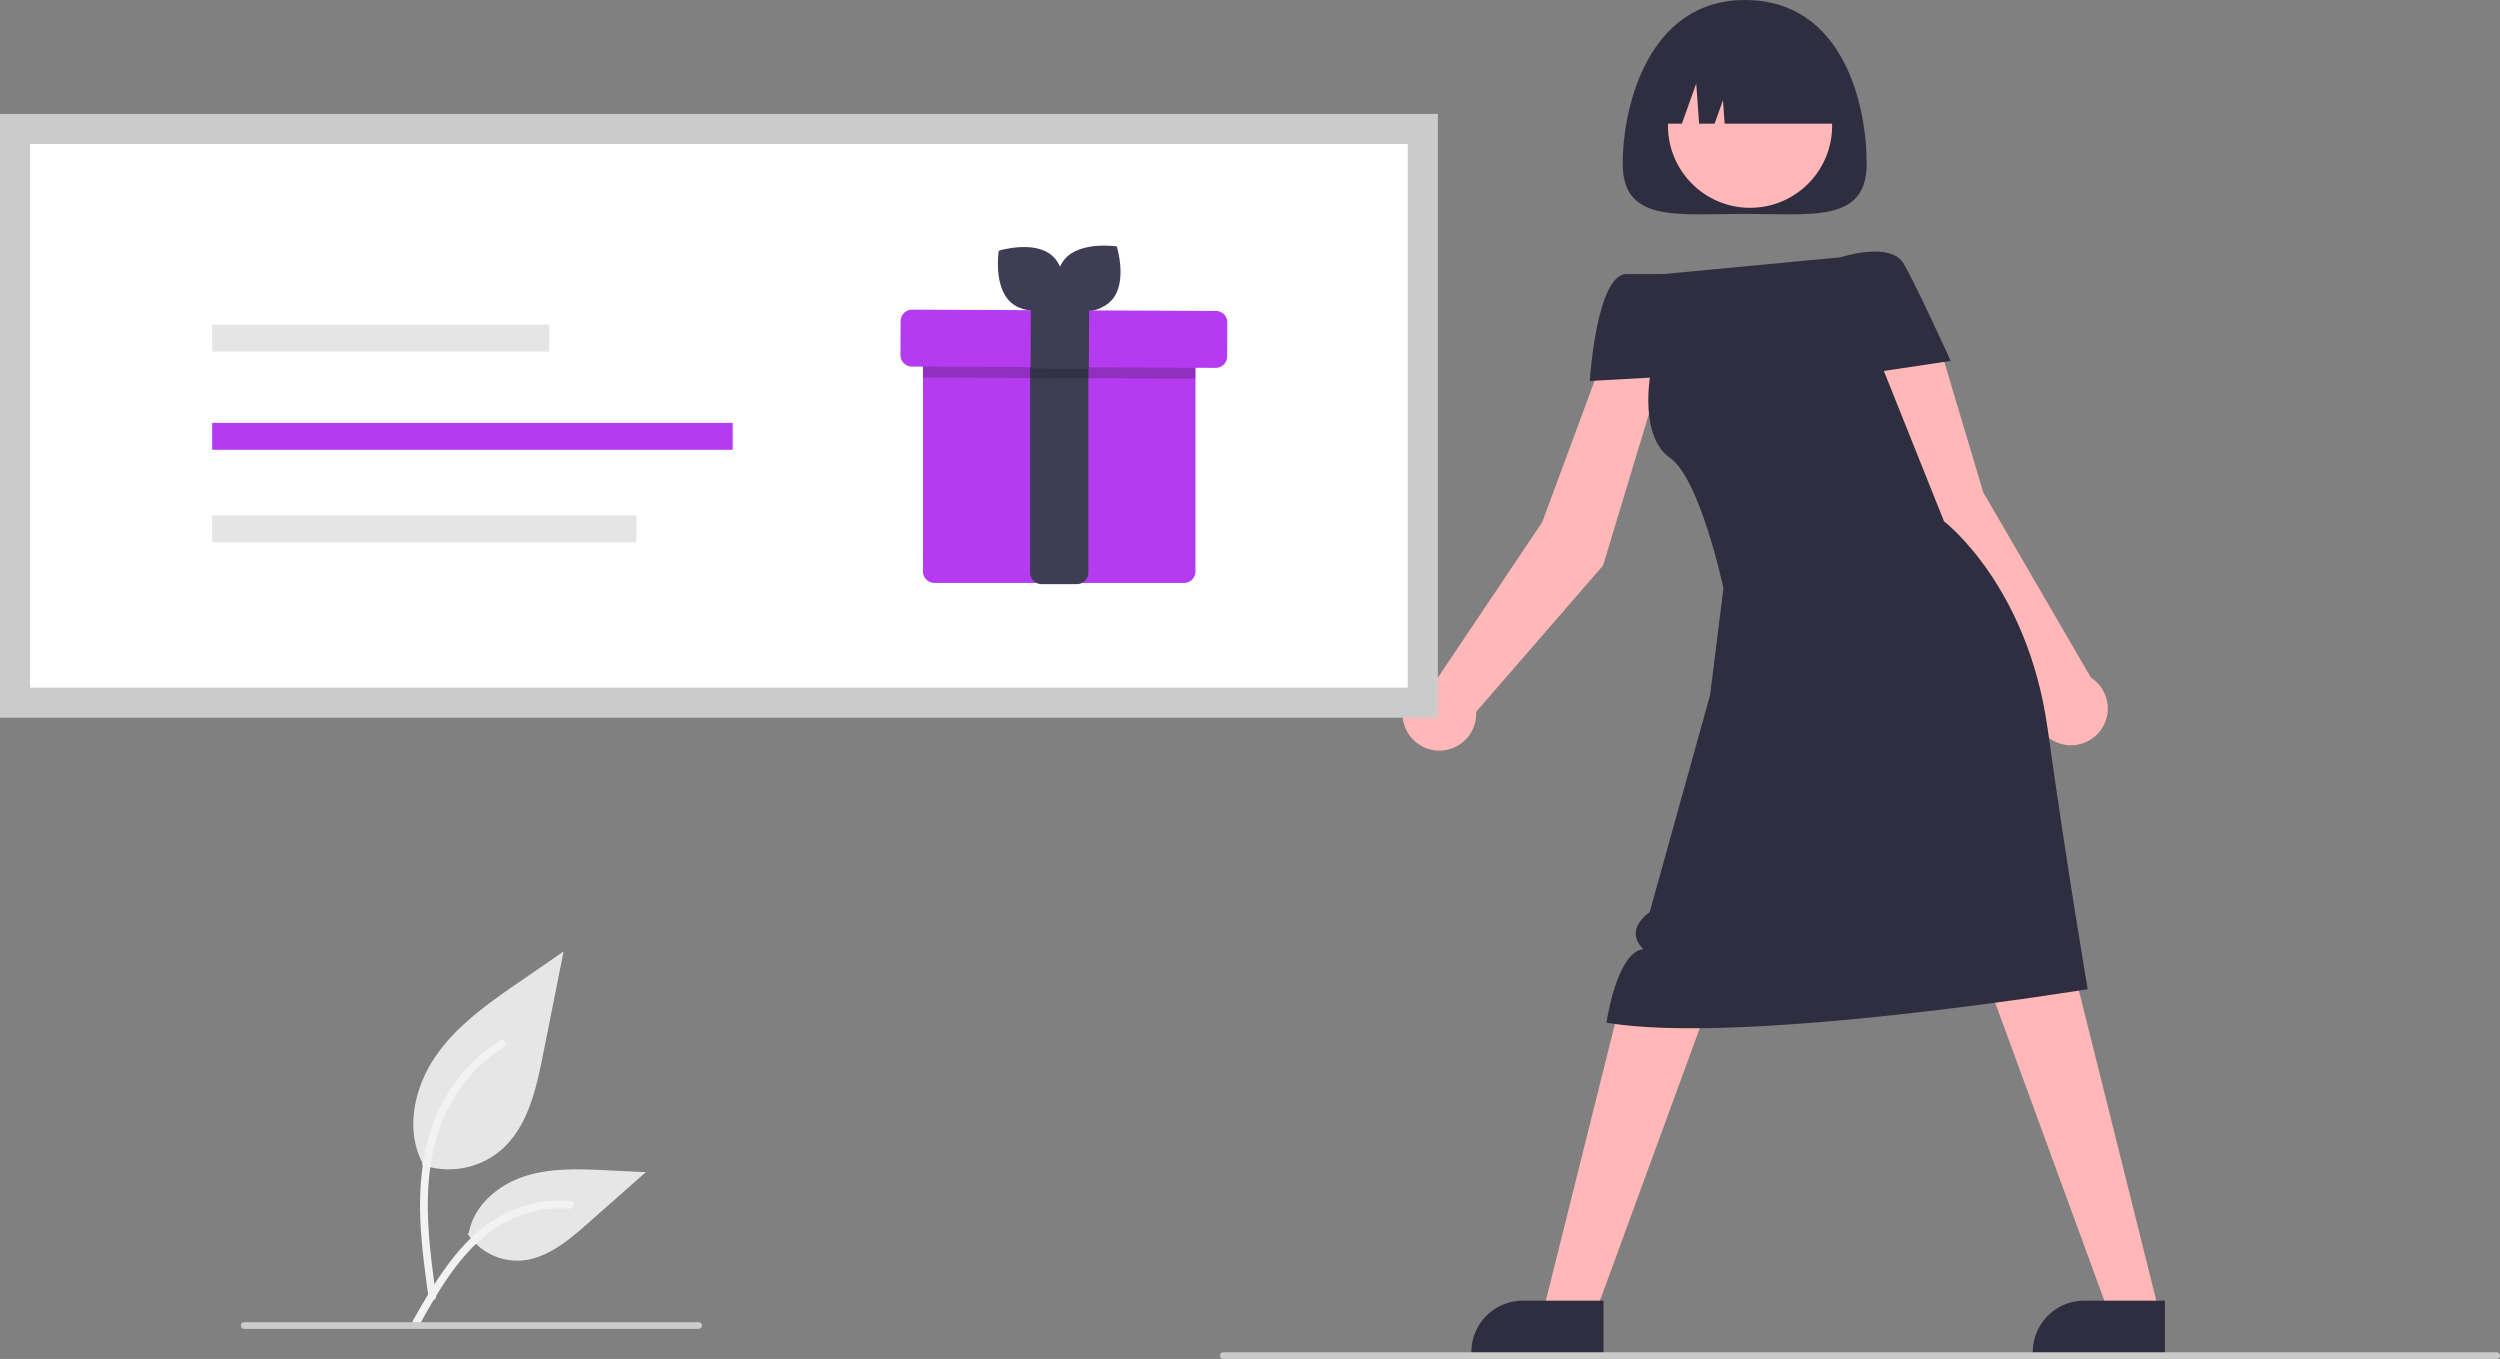
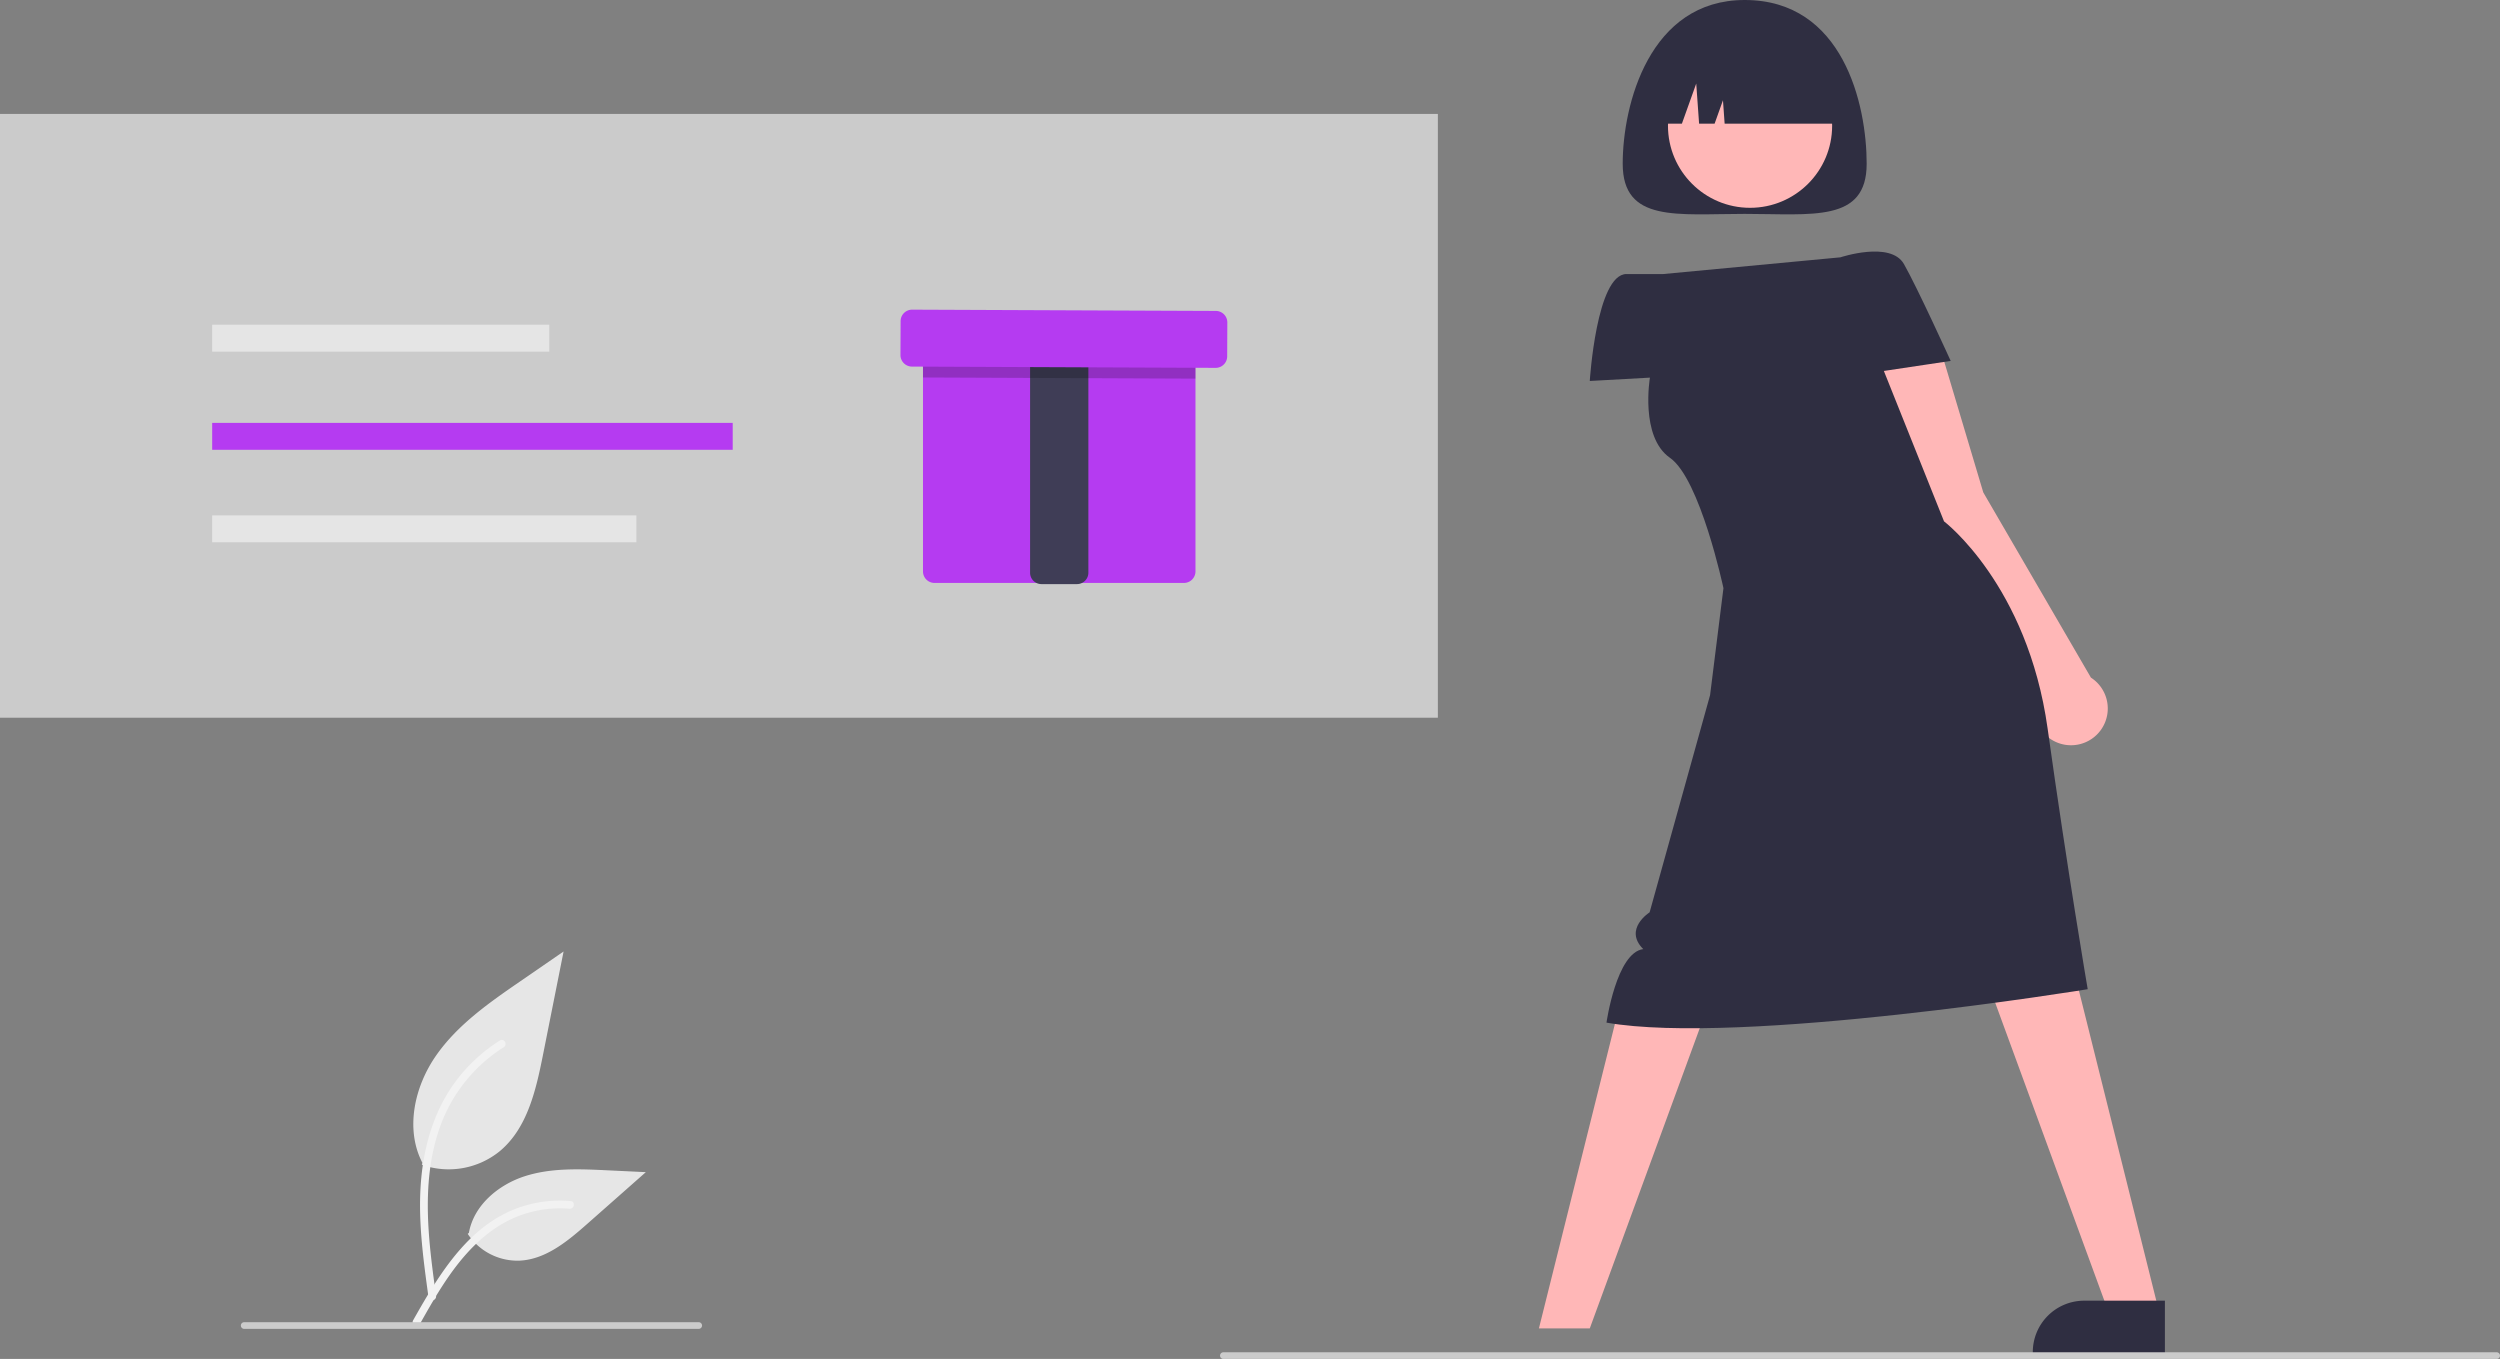
<svg xmlns="http://www.w3.org/2000/svg" data-name="Layer 1" width="748.075" height="406.64" viewBox="0 0 748.075 406.64">
  <rect x="0" y="0" width="748.075" height="406.64" fill="#808080" stroke="none" />
-   <path d="M723.49,356.927l-17.833-3.158-18.213,49.154-31.101,46.332a11.018,11.018,0,1,0,11.316,10.435l37.985-43.793Z" transform="translate(-225.963 -246.68)" fill="#ffb7b7" />
  <path d="M784.526,295.68c0,17.673-16.342,15-36.5,15s-36.5,2.673-36.5-15,7.982-49,36.5-49C777.526,246.68,784.526,278.007,784.526,295.68Z" transform="translate(-225.963 -246.68)" fill="#2f2e41" />
  <path d="M851.632,449.444l-32.212-55.417-15-50.228-18,2,14,60,35.858,47.181a10.995,10.995,0,1,0,15.354-3.536Z" transform="translate(-225.963 -246.68)" fill="#ffb7b7" />
  <polygon points="593.709 291 630.709 392 645.929 392 619.819 287.378 593.709 291" fill="#ffb7b7" />
  <polygon points="512.709 296.5 475.709 397.5 460.488 397.5 486.598 292.878 512.709 296.5" fill="#ffb7b7" />
  <path d="M776.671,323.68s15-5,19,2,14,29,14,29l-20,3,18,45s25,19,31,62,12,78,12,78-104,17-144,10c0,0,3-21,11-22-6-6,1.906-11,1.906-11l18.094-65,4-32s-6.967-32.723-16-39-6-24-6-24l-18,1s2-32,11-32h11Z" transform="translate(-225.963 -246.68)" fill="#2f2e41" />
  <path d="M873.767,651.77l-39.531-.001v-.5a15.387,15.387,0,0,1,15.386-15.386h.001l24.144.001Z" transform="translate(-225.963 -246.68)" fill="#2f2e41" />
-   <path d="M705.767,651.77l-39.531-.001v-.5a15.387,15.387,0,0,1,15.386-15.386h.001l24.144.001Z" transform="translate(-225.963 -246.68)" fill="#2f2e41" />
  <circle cx="523.669" cy="37.622" r="24.561" fill="#ffb7b7" />
  <path d="M719.526,283.68v0H729.24l4.286-12,.857,12h4.643l2.5-7,.5,7h34.5v0a26,26,0,0,0-26-26h-5A26,26,0,0,0,719.526,283.68Z" transform="translate(-225.963 -246.68)" fill="#2f2e41" />
  <path d="M973.037,653.32h-381a1,1,0,0,1,0-2h381a1,1,0,1,1,0,2Z" transform="translate(-225.963 -246.68)" fill="#cbcbcb" />
  <rect id="b176a470-c9a0-4b19-a249-9749cef70ca2" data-name="Rectangle 75" y="34.091" width="430.252" height="180.671" fill="#cbcbcb" />
-   <path d="M234.963,452.443h412.252V289.771h-412.252Z" transform="translate(-225.963 -246.68)" fill="#fff" />
+   <path d="M234.963,452.443h412.252h-412.252Z" transform="translate(-225.963 -246.68)" fill="#fff" />
  <path d="M583.685,348.298v69.368a3.456,3.456,0,0,1-3.448,3.448H505.596a3.456,3.456,0,0,1-3.448-3.448V348.298a3.45,3.45,0,0,1,3.448-3.448h74.641A3.45,3.45,0,0,1,583.685,348.298Z" transform="translate(-225.963 -246.68)" fill="#b53bf1" />
  <path d="M548.189,421.463H537.642a3.408,3.408,0,0,1-3.448-3.359V346.147a3.408,3.408,0,0,1,3.448-3.359h10.547a3.408,3.408,0,0,1,3.448,3.359v71.957A3.408,3.408,0,0,1,548.189,421.463Z" transform="translate(-225.963 -246.68)" fill="#3f3d56" />
-   <path d="M540.744,323.137c5.421,4.692,3.709,15.55,3.709,15.55s-10.5,3.251-15.921-1.441-3.709-15.55-3.709-15.55S535.323,318.445,540.744,323.137Z" transform="translate(-225.963 -246.68)" fill="#3f3d56" />
-   <path d="M558.749,336.347c-4.675,5.435-15.538,3.758-15.538,3.758s-3.284-10.49,1.391-15.926,15.538-3.758,15.538-3.758S563.424,330.912,558.749,336.347Z" transform="translate(-225.963 -246.68)" fill="#3f3d56" />
  <path d="M583.685,348.298v11.679l-81.537-.345V348.298a3.45,3.45,0,0,1,3.448-3.448h74.641A3.45,3.45,0,0,1,583.685,348.298Z" transform="translate(-225.963 -246.68)" opacity="0.2" />
  <path d="M592.465,355.398a3.444,3.444,0,0,1-2.755,1.358l-90.867-.381a3.448,3.448,0,0,1-3.434-3.462h0l.043-10.142a3.447,3.447,0,0,1,3.462-3.433h.001l90.867.381a3.448,3.448,0,0,1,3.434,3.462h0l-.043,10.141A3.429,3.429,0,0,1,592.465,355.398Z" transform="translate(-225.963 -246.68)" fill="#b53bf1" />
-   <rect x="533.97" y="339.118" width="18.255" height="17.443" transform="translate(-32.878 642.858) rotate(-89.77)" fill="#3f3d56" />
  <rect id="b0bfb71d-a32e-4f0c-b04f-06b3baf1791c" data-name="Rectangle 81" x="63.491" y="97.165" width="100.867" height="8.053" fill="#e5e5e5" />
  <rect id="a096be4f-2cf6-461f-ae56-f8547c16e35b" data-name="Rectangle 82" x="63.491" y="126.539" width="155.761" height="8.053" fill="#b53bf1" />
  <rect id="be15e58f-5799-4307-babb-7d5595f0559e" data-name="Rectangle 83" x="63.491" y="154.212" width="126.942" height="8.053" fill="#e5e5e5" />
  <path id="bb7b29b1-743f-4814-99e1-7130c517fe83-173" data-name="Path 438" d="M352.195,595.21A24.215,24.215,0,0,0,375.578,591.091c8.19-6.874,10.758-18.196,12.847-28.682l6.18-31.017-12.938,8.908c-9.305,6.406-18.818,13.019-25.26,22.298s-9.252,21.947-4.078,31.988" transform="translate(-225.963 -246.68)" fill="#e6e6e6" />
  <path id="fed11345-5ecc-4699-9d2a-1ad58856fa3e-174" data-name="Path 439" d="M354.193,634.921c-1.628-11.864-3.304-23.881-2.159-35.872,1.015-10.649,4.264-21.049,10.878-29.579a49.206,49.206,0,0,1,12.625-11.44c1.262-.796,2.424,1.204,1.167,1.997A46.779,46.779,0,0,0,358.2,582.352c-4.029,10.246-4.675,21.416-3.982,32.3.419,6.582,1.311,13.121,2.206,19.653a1.198,1.198,0,0,1-.808,1.423,1.163,1.163,0,0,1-1.423-.808Z" transform="translate(-225.963 -246.68)" fill="#f2f2f2" />
  <path id="a3dbae8e-6ba7-4728-9f88-d2b4a8de2cb7-175" data-name="Path 442" d="M365.914,615.884a17.825,17.825,0,0,0,15.531,8.019c7.864-.373,14.418-5.86,20.317-11.07l17.452-15.409-11.55-.553c-8.306-.398-16.827-.771-24.738,1.793s-15.208,8.726-16.654,16.915" transform="translate(-225.963 -246.68)" fill="#e6e6e6" />
  <path id="b12c7aab-829f-433e-99e1-9b0624b941d5-176" data-name="Path 443" d="M349.59,641.74c7.84-13.871,16.932-29.288,33.181-34.216a37.026,37.026,0,0,1,13.955-1.441c1.482.128,1.112,2.412-.367,2.285a34.398,34.398,0,0,0-22.272,5.892c-6.28,4.275-11.17,10.218-15.308,16.519-2.535,3.861-4.806,7.884-7.076,11.903C350.978,643.967,348.856,643.04,349.59,641.74Z" transform="translate(-225.963 -246.68)" fill="#f2f2f2" />
  <path d="M435.037,644.32h-136a1,1,0,1,1,0-2h136a1,1,0,0,1,0,2Z" transform="translate(-225.963 -246.68)" fill="#cbcbcb" />
</svg>